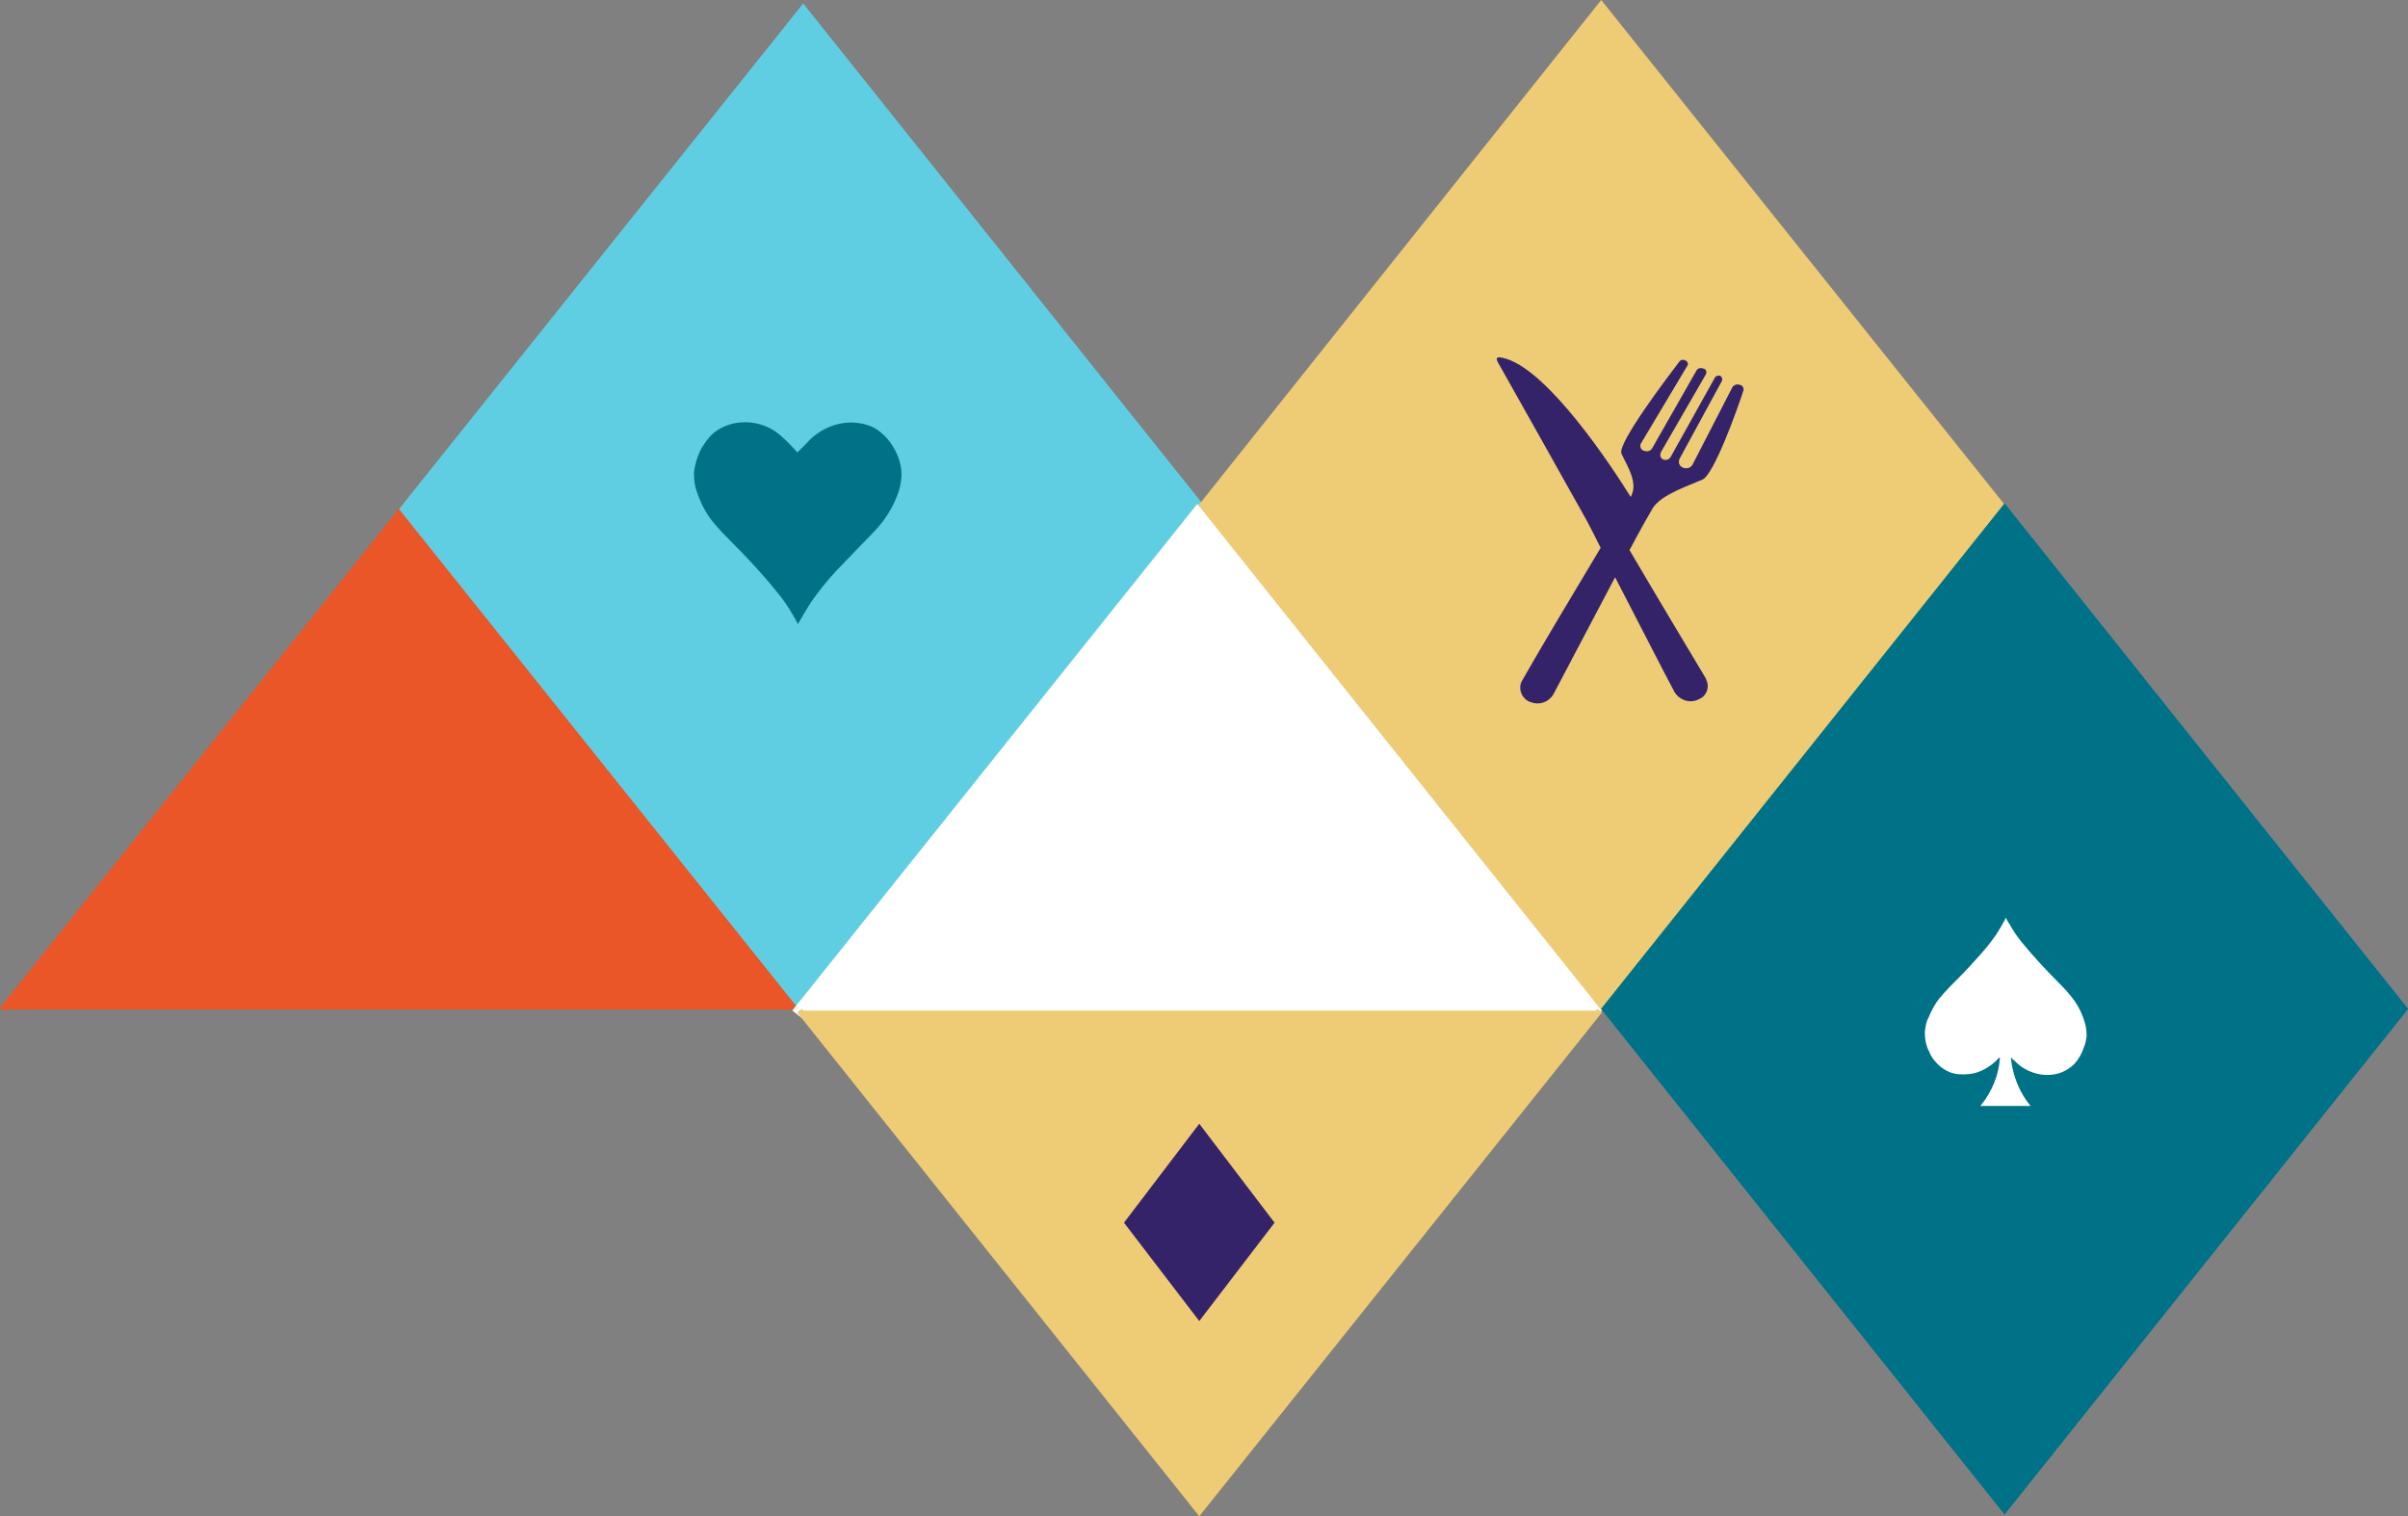
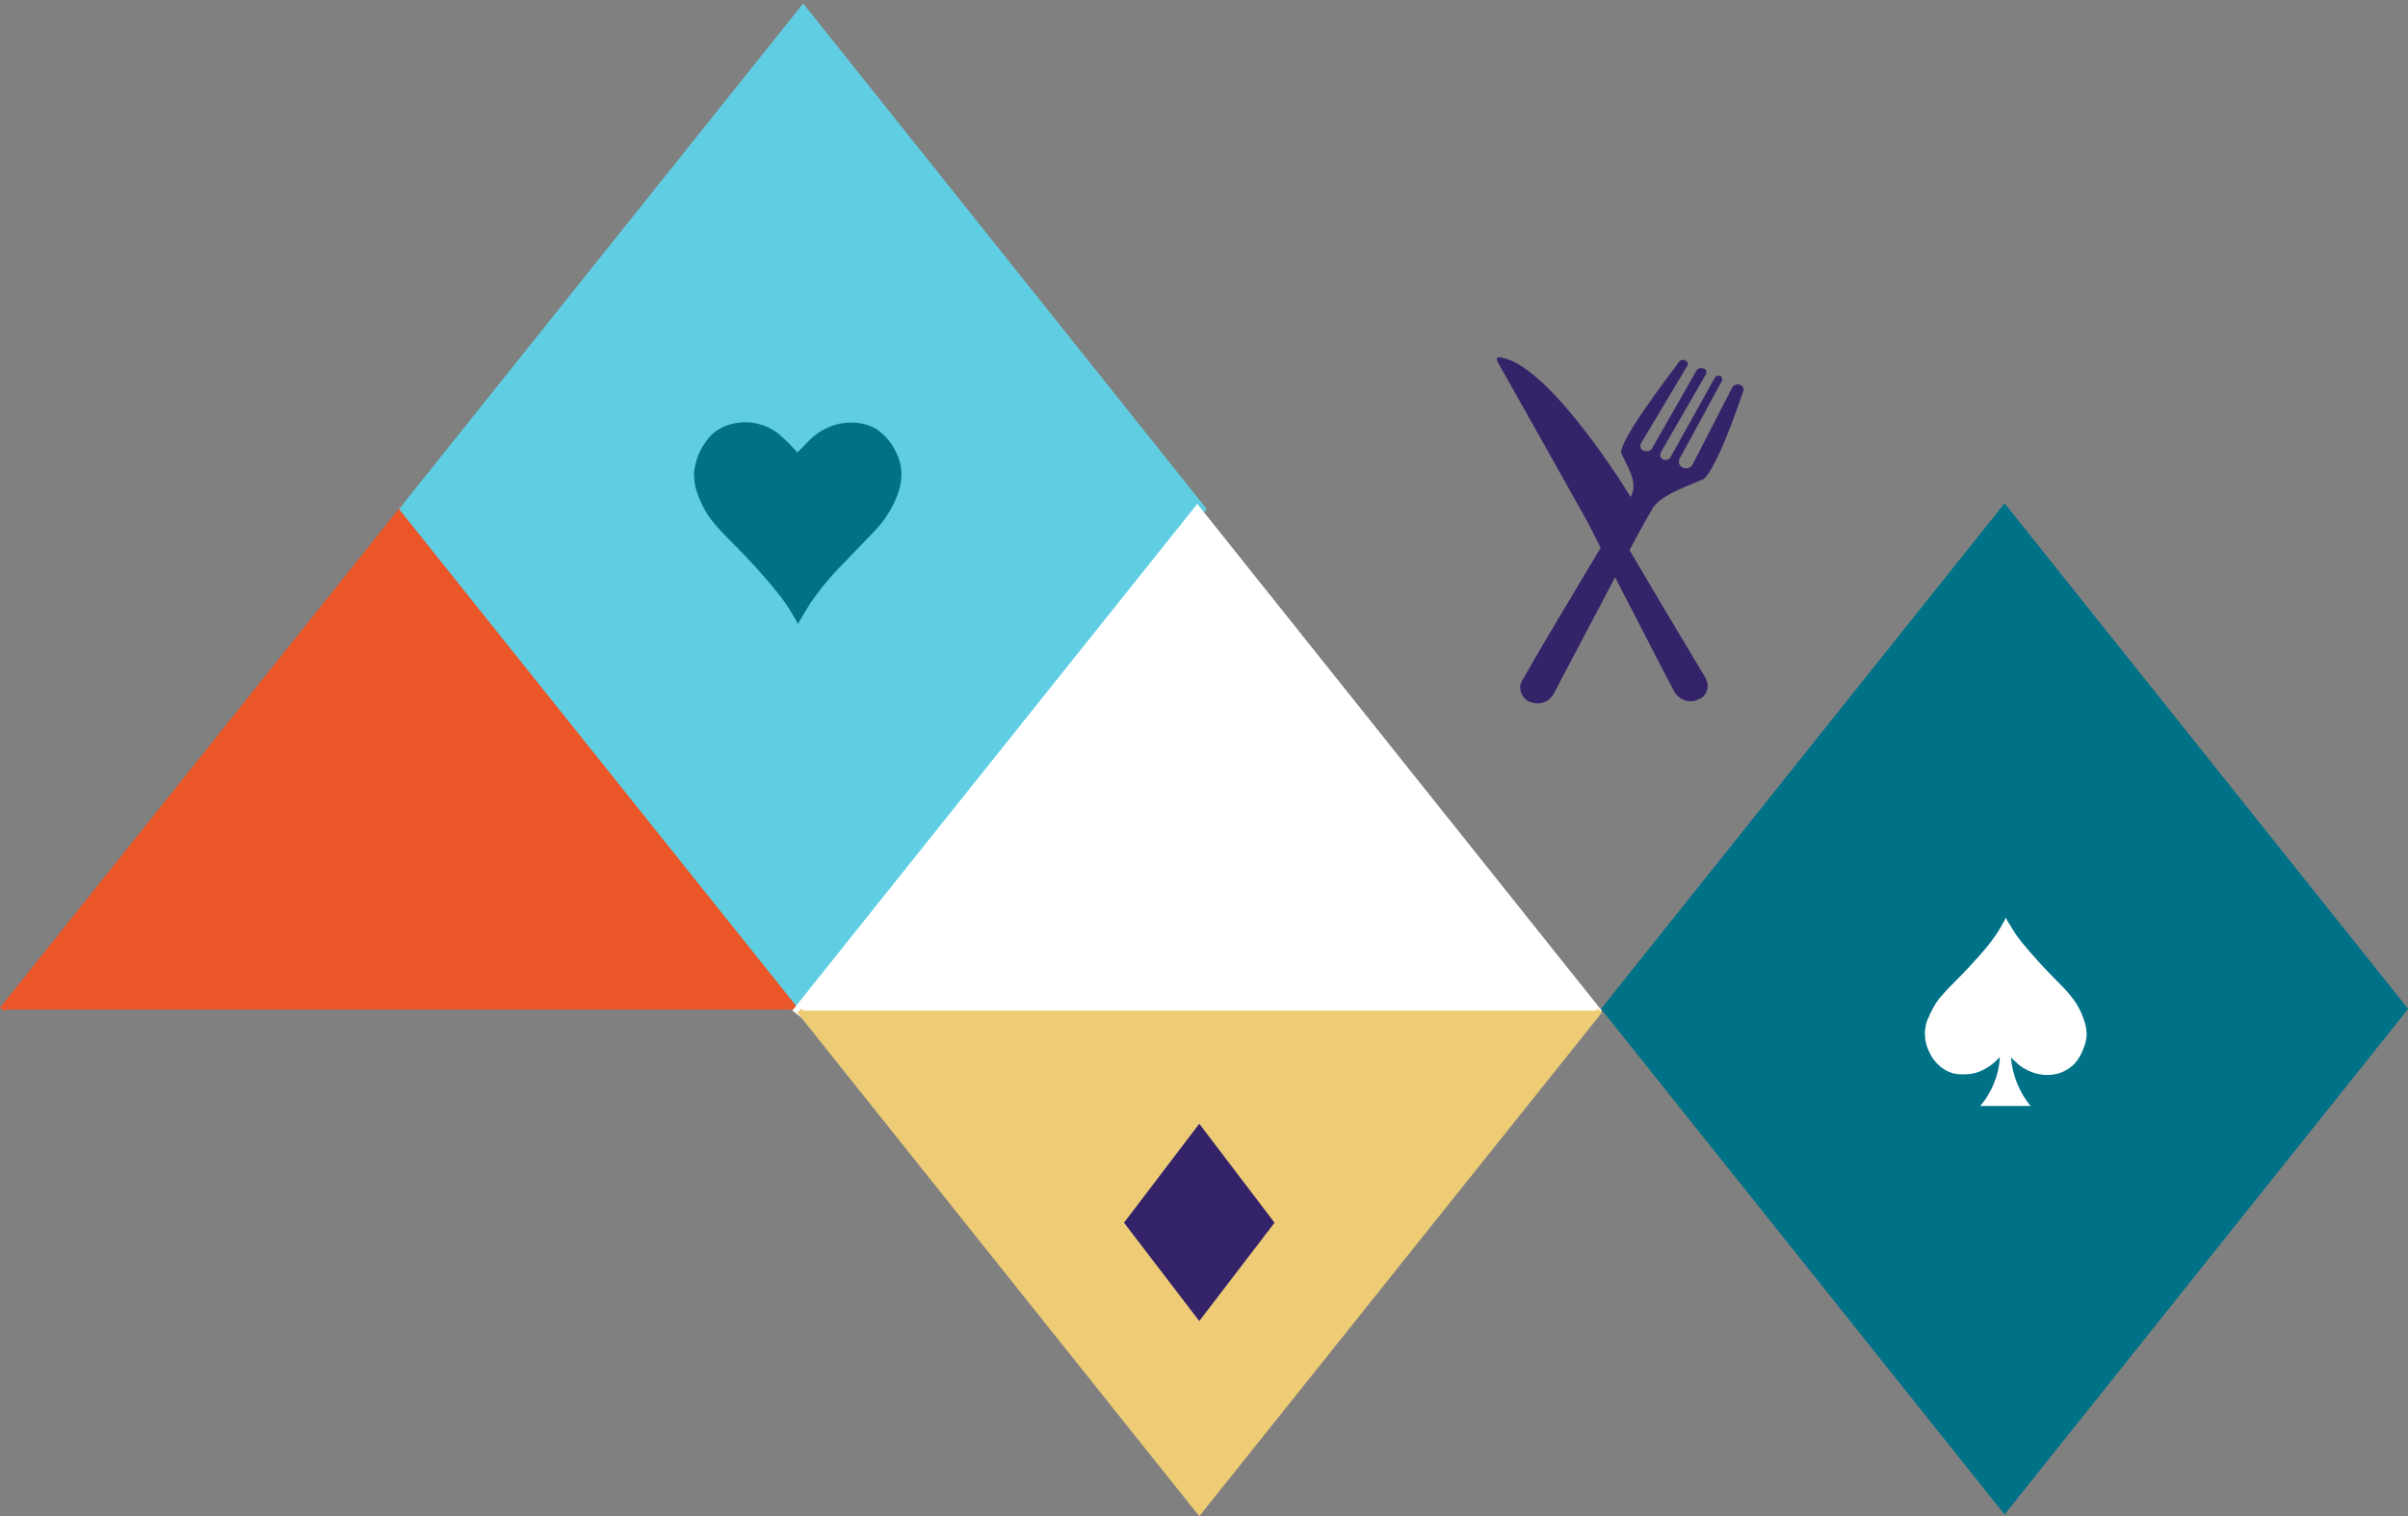
<svg xmlns="http://www.w3.org/2000/svg" version="1.1" id="Layer_1" x="0px" y="0px" viewBox="0 0 416.7 262.4" style="enable-background:new 0 0 416.7 262.4;" xml:space="preserve">
  <rect x="0" y="0" width="416.7" height="262.4" fill="#808080" stroke="none" />
  <style type="text/css">
	.st0{fill:#EA5628;stroke:#EA5628;}
	.st1{fill:#60CEE2;stroke:#60CEE2;}
	.st2{fill:#EECC76;stroke:#EECC76;}
	.st3{fill:#FFFFFF;stroke:#FFFFFF;stroke-width:2;}
	.st4{fill:#35236A;stroke:#35236A;}
	.st5{fill:#35236A;}
	.st6{fill:#007288;stroke:#007288;}
	.st7{fill:#FFFFFF;}
	.st8{fill:#007288;}
</style>
  <g id="Group_653" transform="translate(-1390.012 -376.003)">
    <g id="Group_351" transform="translate(-10329 9545)">
      <g id="Group_291" transform="translate(11204 -9895)">
        <g id="Group_290" transform="translate(515.402 726.805)">
          <g id="Group_19">
            <g id="Group_16" transform="translate(0 0)">
              <path id="Path_22" class="st0" d="M0,173.9l69.3-86.7l69.2,86.7" />
              <path id="Path_23" class="st1" d="M207.8,87.3L138.6,174L69.3,87.3l69.3-86.7L207.8,87.3z" />
-               <path id="Path_29" class="st2" d="M346,86.7l-69.2,86.7l-69.2-86.7L276.7,0L346,86.7z" />
            </g>
            <path id="Path_51" class="st3" d="M137.5,174.7L206.8,88l69.2,86.7" />
            <g id="Group_17" transform="translate(137.942 87.493)">
              <path id="Path_37" class="st2" d="M138.5,86.6l-69.3,86.7L0,86.6" />
              <path id="Path_367" class="st4" d="M81.6,123.3l-12.4,16.2l-12.4-16.2L69.2,107L81.6,123.3z" />
            </g>
          </g>
          <path id="Path_342" class="st5" d="M294.2,82.2c2-0.8,6.1-12.3,7.1-15.4c0.1-0.4-0.1-0.9-0.6-1c0,0,0,0,0,0      c-0.5-0.2-1,0-1.3,0.4l-6.9,13.4c-0.3,0.6-1.1,0.8-1.7,0.5c-0.5-0.2-0.8-0.8-0.6-1.3c0,0,0-0.1,0-0.1l7.4-13.6      c0.1-0.3,0-0.6-0.2-0.8c0,0,0,0,0,0c-0.3-0.2-0.8-0.1-1,0.2l-7.7,13.8c-0.3,0.5-0.9,0.6-1.3,0.4c-0.4-0.2-0.6-0.6-0.4-1.1      c0,0,0-0.1,0-0.1l7.8-13.5c0.2-0.4,0.1-0.8-0.3-1c0,0-0.1,0-0.1,0l0,0c-0.4-0.2-1-0.1-1.2,0.3l-7.7,13.5      c-0.3,0.5-0.9,0.6-1.4,0.4c-0.5-0.1-0.7-0.6-0.6-1.1c0-0.1,0-0.1,0.1-0.2l8-13.4c0.2-0.3,0.1-0.7-0.3-0.9      c-0.1,0-0.1-0.1-0.2-0.1c-0.3-0.1-0.7,0-0.9,0.3c-1.9,2.5-10.8,14.2-10,15.9c0.9,2,2.9,4.9,1.7,7.3c0,0.1-0.1,0.1-0.1,0.2      c-3.4-5.5-14.1-21.6-21.5-23.9c-2.2-0.7-1.8,0.1-1.2,1.1s15.1,26.9,15.1,26.9c0.7,1.3,1.5,2.9,2.4,4.7      c-4.5,7.5-10.6,17.7-13.6,23c-0.7,1.2-0.2,2.8,1,3.5c0.2,0.1,0.3,0.2,0.5,0.2l0,0c1.5,0.6,3.1,0,3.9-1.3      c2.1-4,6.8-12.9,10.7-20.3c3.7,7.1,7.9,15.4,10.3,19.9c0.9,1.4,2.7,2,4.2,1.2l0,0c1.3-0.5,1.9-2,1.3-3.3c0-0.1-0.1-0.2-0.1-0.3      c-2.7-4.5-8.8-14.7-13.2-22.2c2.1-4,3.8-6.9,4.1-7.4C287.1,85.1,289.8,84,294.2,82.2z" />
        </g>
      </g>
      <path id="Path_350" class="st6" d="M12135.1-8994.4l-69.2,86.7l-69.2-86.7l69.2-86.7L12135.1-8994.4z" />
      <path id="Path_351" class="st7" d="M12066.1-9010.2c0.2,0.4,0.4,0.8,0.7,1.2c0.6,1.1,1.3,2.1,2.1,3.1c1.9,2.3,3.9,4.5,6,6.6    c0.8,0.8,1.7,1.7,2.4,2.6c1.1,1.3,1.9,2.8,2.4,4.4c0.3,0.8,0.4,1.7,0.4,2.6c-0.1,0.7-0.2,1.4-0.5,2c-0.3,1-0.9,2-1.6,2.8    c-0.8,0.8-1.8,1.4-2.9,1.7c-2.3,0.6-4.8,0-6.7-1.5c-0.4-0.4-0.8-0.7-1.2-1.1c0,0-0.1-0.1-0.1-0.2l-0.1,0.1c0.3,3.1,1.5,6,3.4,8.3    h-8.7c2-2.4,3.2-5.3,3.4-8.4c0,0-0.1,0.1-0.2,0.1c-1,1.1-2.2,1.9-3.5,2.4c-1.1,0.4-2.3,0.5-3.5,0.4c-1.2-0.1-2.2-0.6-3.1-1.3    c-0.8-0.7-1.5-1.5-1.9-2.5c-0.6-1.1-0.8-2.3-0.8-3.5c0.1-0.8,0.2-1.7,0.6-2.4c0.5-1.2,1.1-2.4,1.9-3.4c0.6-0.7,1.2-1.4,1.8-2    c1.5-1.5,3-3,4.4-4.6c1.3-1.4,2.5-2.8,3.6-4.4c0.6-0.9,1.1-1.8,1.6-2.7C12066-9010.1,12066.1-9010.1,12066.1-9010.2z" />
      <path id="Path_368" class="st8" d="M11857.1-9061c-0.3-0.6-0.6-1.1-0.9-1.6c-0.8-1.4-1.7-2.7-2.7-3.9c-2.4-3-5-5.8-7.7-8.5    c-1.1-1.1-2.1-2.1-3.1-3.3c-1.4-1.6-2.4-3.5-3.1-5.6c-0.4-1.1-0.5-2.2-0.5-3.3c0.1-0.9,0.3-1.8,0.6-2.6c0.4-1.3,1.2-2.5,2.1-3.6    c1-1.1,2.3-1.8,3.7-2.2c3-0.8,6.2-0.1,8.5,1.9c0.6,0.5,1.1,1,1.6,1.5c0.1,0.1,1.4,1.5,1.4,1.5c0.1-0.1,1.4-1.4,1.5-1.5    c1.2-1.4,2.8-2.5,4.5-3.1c1.4-0.5,3-0.7,4.5-0.5c1.5,0.2,2.9,0.7,4,1.7c1.1,0.9,1.9,2,2.5,3.2c0.7,1.4,1.1,2.9,1,4.5    c-0.1,1.1-0.3,2.1-0.7,3.1c-0.6,1.6-1.4,3-2.4,4.4c-0.7,0.9-1.5,1.8-2.3,2.6c-1.9,2-3.8,3.9-5.7,5.9c-1.7,1.8-3.2,3.7-4.6,5.7    c-0.7,1.1-1.4,2.3-2.1,3.5C11857.2-9061.1,11857.2-9061.1,11857.1-9061z" />
    </g>
  </g>
</svg>